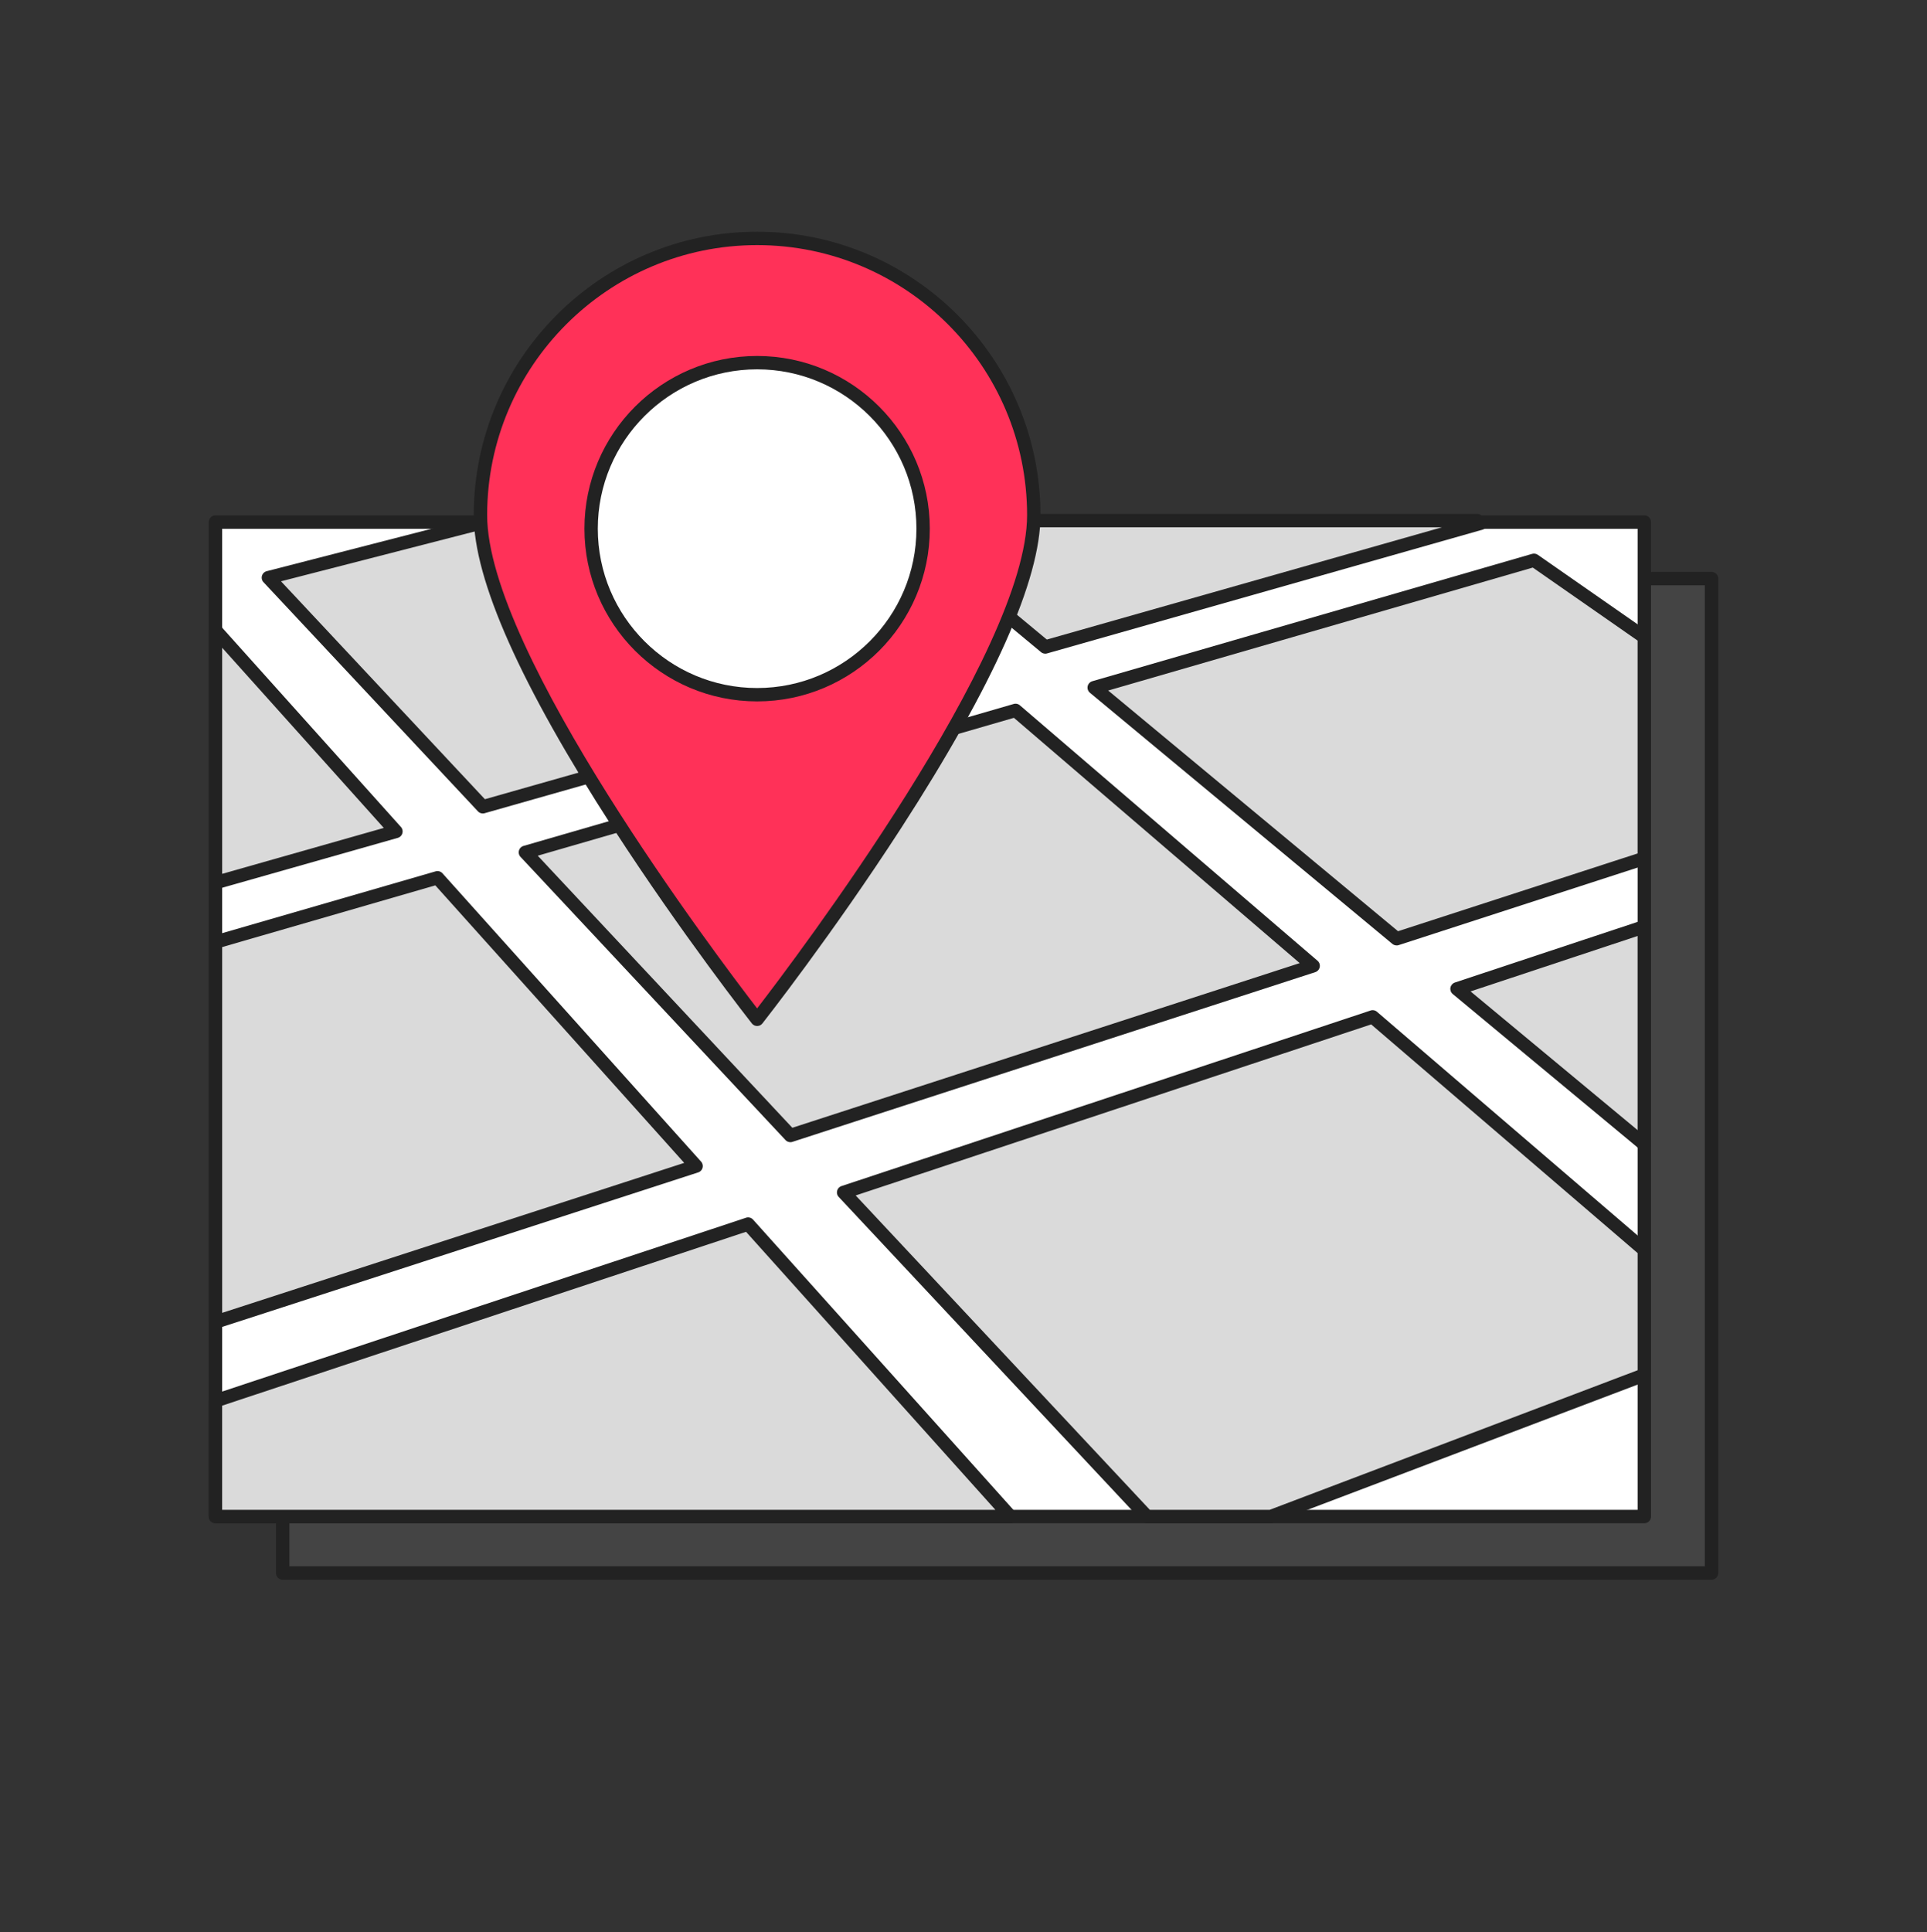
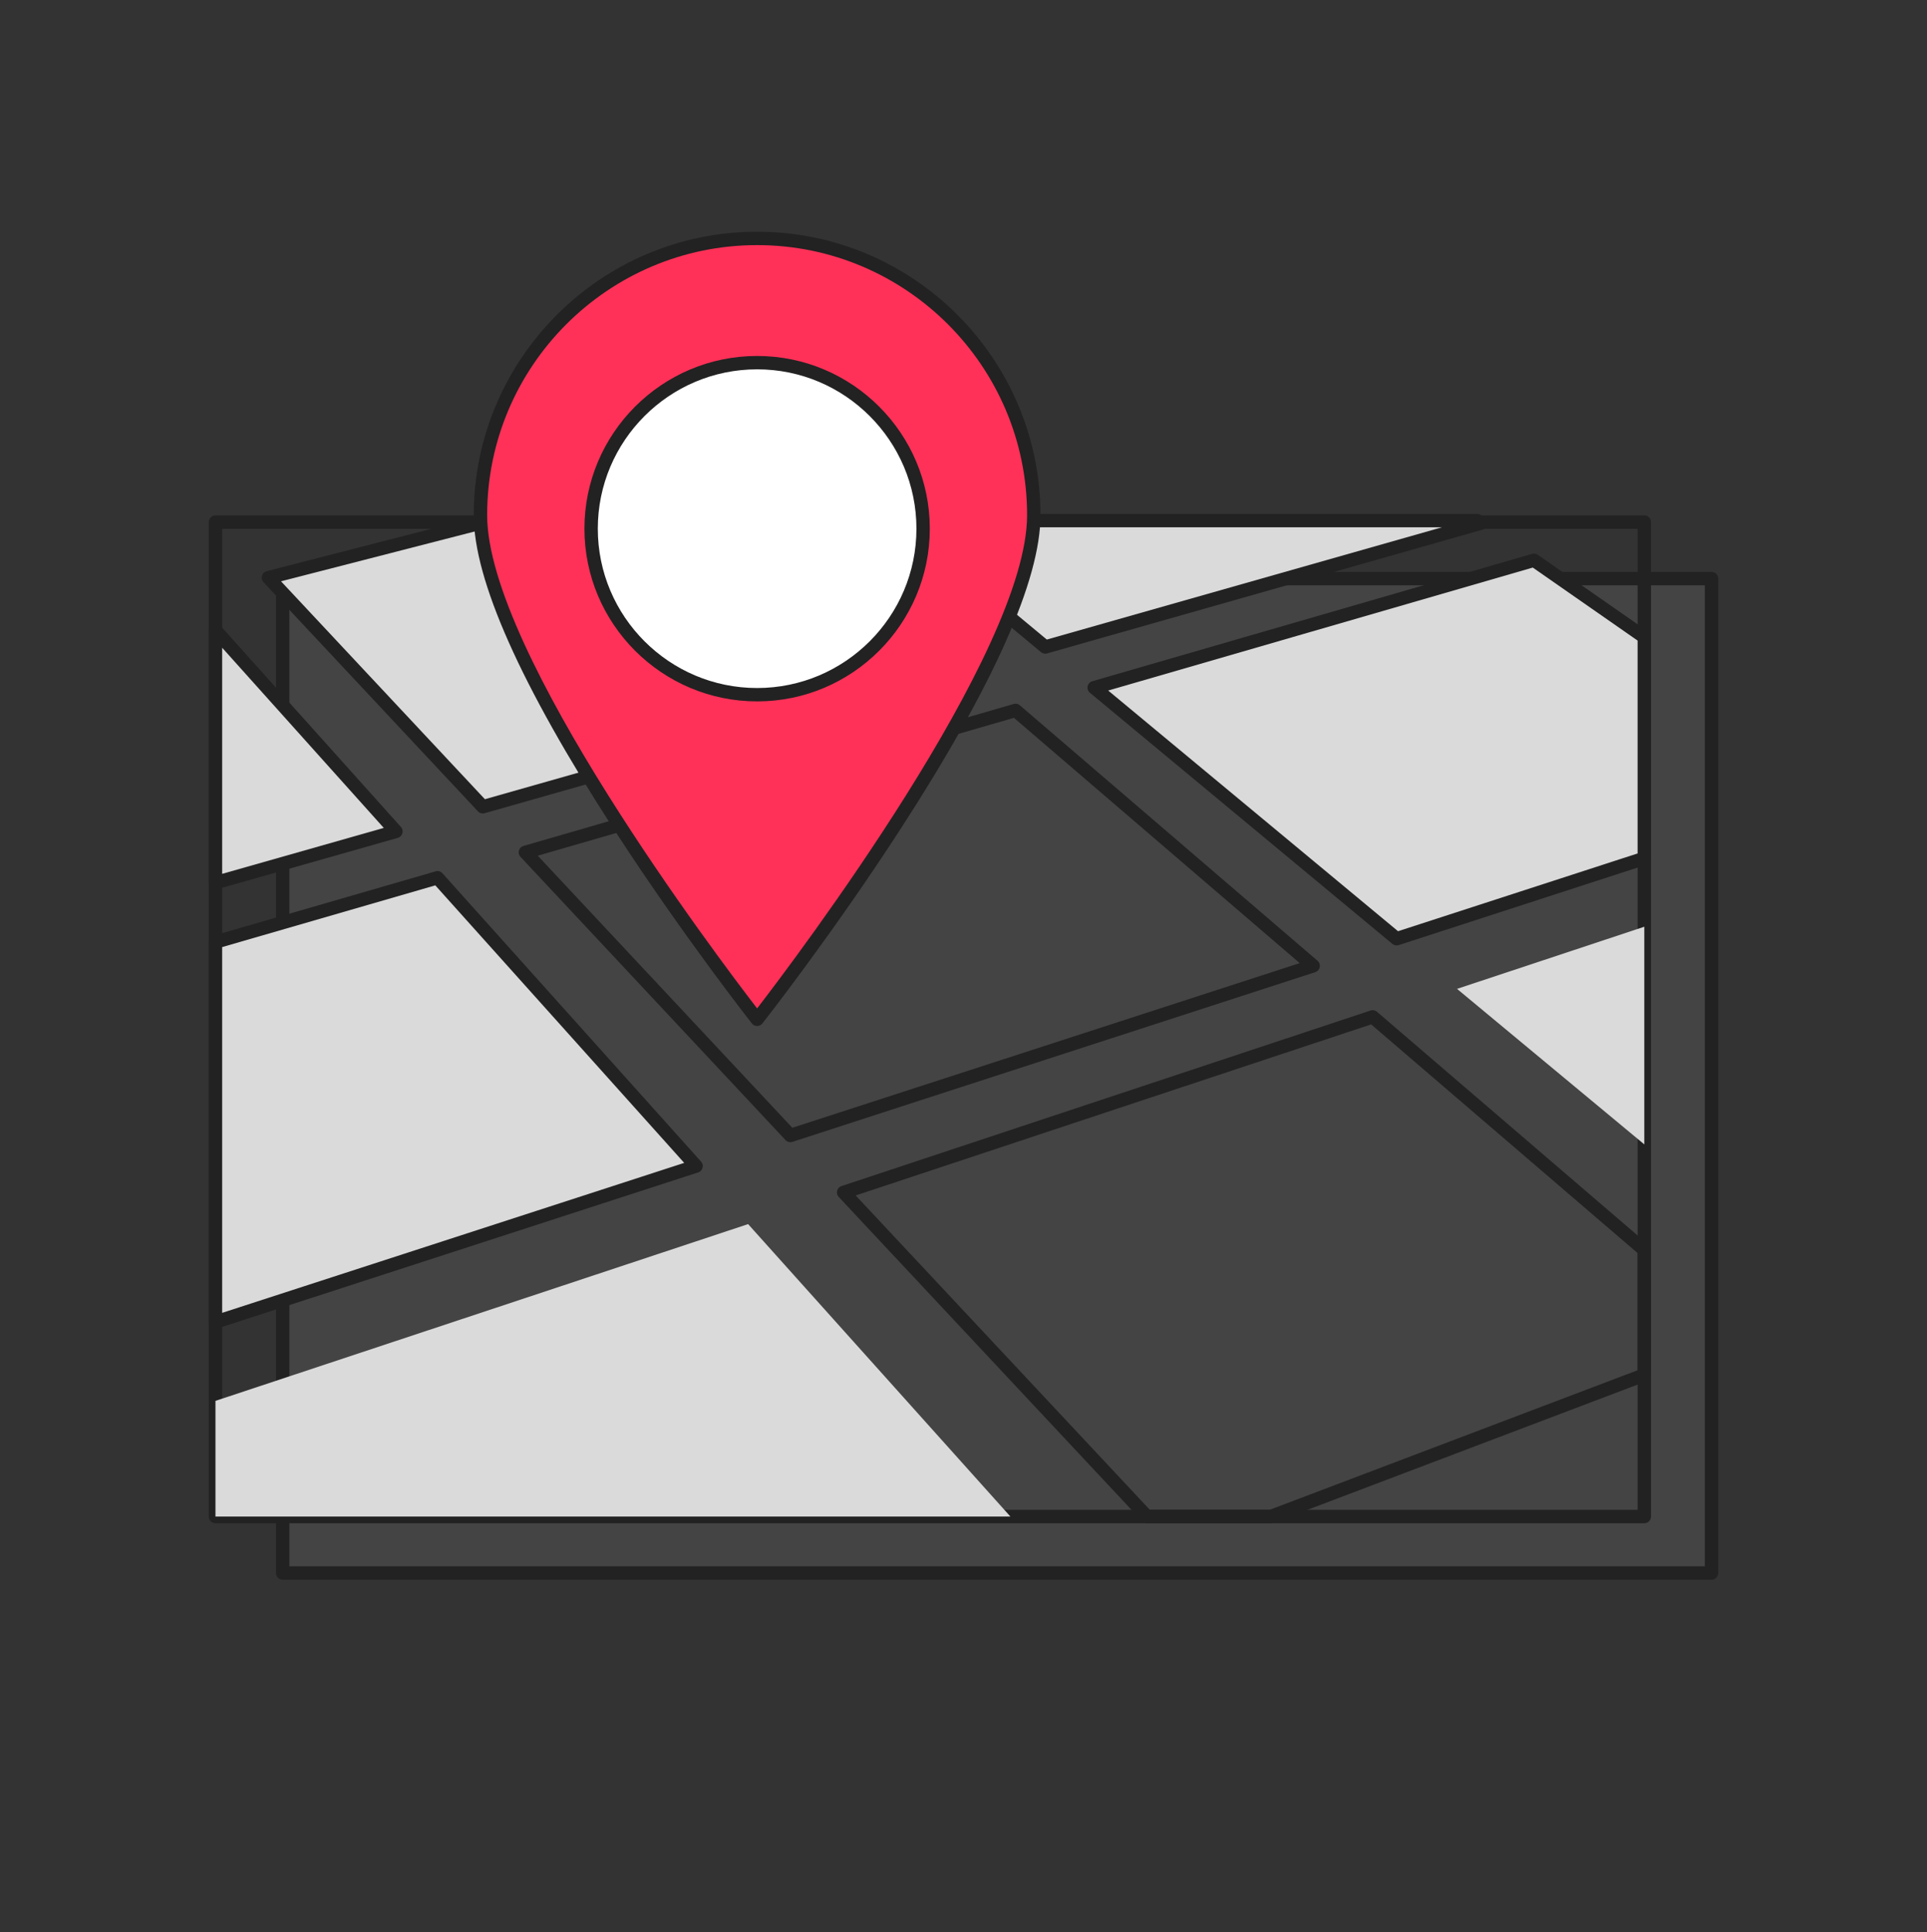
<svg xmlns="http://www.w3.org/2000/svg" width="400" height="401" fill="none" viewBox="0 0 400 401">
  <rect x="0" y="0" width="400" height="401" fill="#333333" stroke="none" />
  <path fill="#444" d="M355.275 120.08H58.68v206.38h296.595V120.08Z" />
  <path fill="#222" d="M355.275 327.85H58.68a1.39 1.39 0 0 1-1.39-1.39V120.08c0-.765.62-1.39 1.39-1.39h296.595c.765 0 1.39.62 1.39 1.39v206.38c0 .765-.62 1.39-1.39 1.39Zm-295.21-2.78h293.82v-203.6H60.065v203.605-.005Z" />
-   <path fill="#fff" d="M341.32 108.355H44.725v206.38H341.32v-206.38Z" />
  <path fill="#222" d="M341.32 316.125H44.725a1.39 1.39 0 0 1-1.39-1.39v-206.38c0-.765.62-1.39 1.39-1.39H341.32c.765 0 1.39.62 1.39 1.39v206.38c0 .765-.62 1.39-1.39 1.39Zm-295.21-2.78h293.825v-203.6H46.115V313.35l-.005-.005Z" />
  <path fill="#DADADA" d="m44.725 183.196 37.46-10.64-37.46-41.755v52.395Z" />
  <path fill="#222" d="M44.725 184.586c-.3 0-.595-.095-.835-.28a1.395 1.395 0 0 1-.55-1.11v-52.4a1.387 1.387 0 0 1 2.42-.925l37.46 41.755a1.393 1.393 0 0 1-.655 2.265l-37.46 10.64c-.125.035-.25.055-.38.055Zm1.39-50.16v46.93l33.55-9.53-33.55-37.4Z" />
  <path fill="#DADADA" d="m100.22 167.431 100.59-28.575-35.915-30.815h-63.16l-46.02 11.84 44.505 47.55Z" />
  <path fill="#222" d="M100.22 168.821c-.38 0-.75-.155-1.015-.44L54.7 120.831a1.386 1.386 0 0 1 .665-2.29l46.025-11.84c.115-.03.23-.045.345-.045h63.155c.33 0 .655.12.905.335l35.915 30.815a1.392 1.392 0 0 1-.525 2.39l-100.59 28.575a1.425 1.425 0 0 1-.38.055l.005-.005Zm-41.89-48.18 42.325 45.225 97.29-27.635-33.56-28.8H101.92l-43.585 11.21h-.005Z" />
  <path fill="#DADADA" d="m216.97 134.266 90.415-25.68-.78-.545h-121.22l31.585 26.225Z" />
  <path fill="#222" d="M216.97 135.656c-.32 0-.635-.11-.885-.32l-31.59-26.225a1.388 1.388 0 0 1 .885-2.455h121.225c.285 0 .56.085.795.25l.78.54a1.387 1.387 0 0 1-.415 2.475l-90.415 25.685c-.125.035-.25.055-.38.055v-.005Zm-27.74-26.225 28.065 23.3 82.025-23.3H189.23Z" />
  <path fill="#DADADA" d="m90.81 182.171-46.085 13.345v78.86l99.76-32.37-53.675-59.835Z" />
  <path fill="#222" d="M44.725 275.766a1.386 1.386 0 0 1-1.385-1.39v-78.86c0-.62.41-1.16 1-1.335l46.085-13.345c.51-.15 1.065.01 1.42.405l53.675 59.83c.315.35.43.835.31 1.29a1.38 1.38 0 0 1-.915.96l-99.76 32.375c-.14.045-.285.07-.43.07Zm1.39-79.21v75.91l95.91-31.125-51.665-57.595-44.245 12.81Z" />
-   <path fill="#DADADA" d="m175.12 247.465 62.96 67.275h25.72l77.52-29.405V259.43l-56.395-48.395-109.805 36.43Z" />
  <path fill="#222" d="M263.8 316.125h-25.72c-.385 0-.75-.16-1.015-.44l-62.96-67.27a1.375 1.375 0 0 1-.33-1.29c.115-.46.46-.825.91-.975l109.805-36.43c.46-.155.97-.055 1.34.265l56.395 48.39c.31.265.485.65.485 1.055v25.91c0 .575-.355 1.095-.895 1.3l-77.525 29.4c-.16.06-.325.09-.495.09l.005-.005Zm-25.115-2.78h24.86l76.39-28.97v-24.31L284.62 212.6l-107 35.5 61.065 65.245Z" />
  <path fill="#DADADA" d="m227.13 142.701 62.77 52.115 51.42-16.685v-45.91l-22.9-15.95-91.29 26.43Z" />
  <path fill="#222" d="M289.9 196.206c-.32 0-.635-.11-.885-.32l-62.77-52.11c-.395-.33-.58-.85-.475-1.35.105-.5.48-.91.975-1.05l91.29-26.43c.4-.115.835-.045 1.18.195l22.9 15.95c.375.26.595.685.595 1.14v45.91c0 .6-.39 1.135-.96 1.32l-51.42 16.685c-.14.045-.285.07-.43.07v-.01Zm-59.865-52.895 60.165 49.95 49.73-16.14v-44.175l-21.76-15.155-88.135 25.52Z" />
-   <path fill="#DADADA" d="M272.575 200.436 210.8 147.431l-101.735 29.455 54.995 58.765 108.515-35.215Z" />
  <path fill="#222" d="M164.06 237.041c-.38 0-.745-.155-1.015-.44l-54.995-58.765a1.382 1.382 0 0 1-.325-1.315c.13-.465.49-.83.955-.965l101.735-29.455c.45-.13.935-.025 1.29.28l61.775 53.005a1.387 1.387 0 0 1-.475 2.375l-108.51 35.215c-.14.045-.285.07-.43.07l-.005-.005Zm-52.435-59.45 52.845 56.465 105.32-34.175-59.325-50.905-98.84 28.615Z" />
  <path fill="#DADADA" d="M341.32 237.505V192.33l-38.875 12.895 38.875 32.28Z" />
-   <path fill="#222" d="M341.32 238.89c-.32 0-.635-.11-.885-.32l-38.88-32.275c-.39-.32-.57-.83-.48-1.325.095-.495.45-.9.925-1.06l38.88-12.9c.425-.14.89-.07 1.25.19s.575.68.575 1.125V237.5c0 .54-.31 1.03-.8 1.255-.19.09-.39.13-.59.13l.005.005Zm-36.065-33.135 34.675 28.79V194.25l-34.675 11.505Z" />
  <path fill="#DADADA" d="M44.725 290.73v24.01h165.01l-54.445-60.695L44.725 290.73Z" />
-   <path fill="#222" d="M209.735 316.125H44.725a1.39 1.39 0 0 1-1.39-1.39v-24.01c0-.6.385-1.13.95-1.32l110.565-36.68c.525-.175 1.1-.02 1.47.39l54.445 60.69a1.391 1.391 0 0 1-1.035 2.32h.005Zm-163.62-2.78H206.62l-51.76-57.7-108.75 36.08v21.62h.005Z" />
  <path fill="#FF3158" d="M214.59 106.91c0 31.715-57.43 104.635-57.43 104.635s-57.43-72.92-57.43-104.635c0-31.715 25.71-57.43 57.43-57.43s57.43 25.71 57.43 57.43Z" />
  <path fill="#222" d="M157.16 212.935c-.425 0-.83-.195-1.09-.53-.145-.185-14.56-18.535-28.79-40.53-19.2-29.68-28.94-51.54-28.94-64.965 0-32.43 26.385-58.82 58.82-58.82s58.82 26.385 58.82 58.82c0 13.425-9.735 35.285-28.935 64.965-14.23 21.995-28.645 40.345-28.79 40.53-.265.335-.665.53-1.09.53h-.005Zm0-162.065c-30.9 0-56.04 25.14-56.04 56.04 0 28.48 48.125 92.1 56.04 102.37 7.915-10.27 56.04-73.89 56.04-102.37 0-30.9-25.14-56.04-56.04-56.04Z" />
  <path fill="#fff" d="M157.16 144.18c19.032 0 34.46-15.429 34.46-34.46 0-19.032-15.428-34.46-34.46-34.46s-34.46 15.428-34.46 34.46c0 19.031 15.428 34.46 34.46 34.46Z" />
  <path fill="#222" d="M157.16 145.565c-19.765 0-35.845-16.08-35.845-35.845s16.08-35.845 35.845-35.845 35.845 16.08 35.845 35.845-16.08 35.845-35.845 35.845Zm0-68.915c-18.235 0-33.07 14.835-33.07 33.07s14.835 33.07 33.07 33.07 33.07-14.835 33.07-33.07-14.835-33.07-33.07-33.07Z" />
</svg>